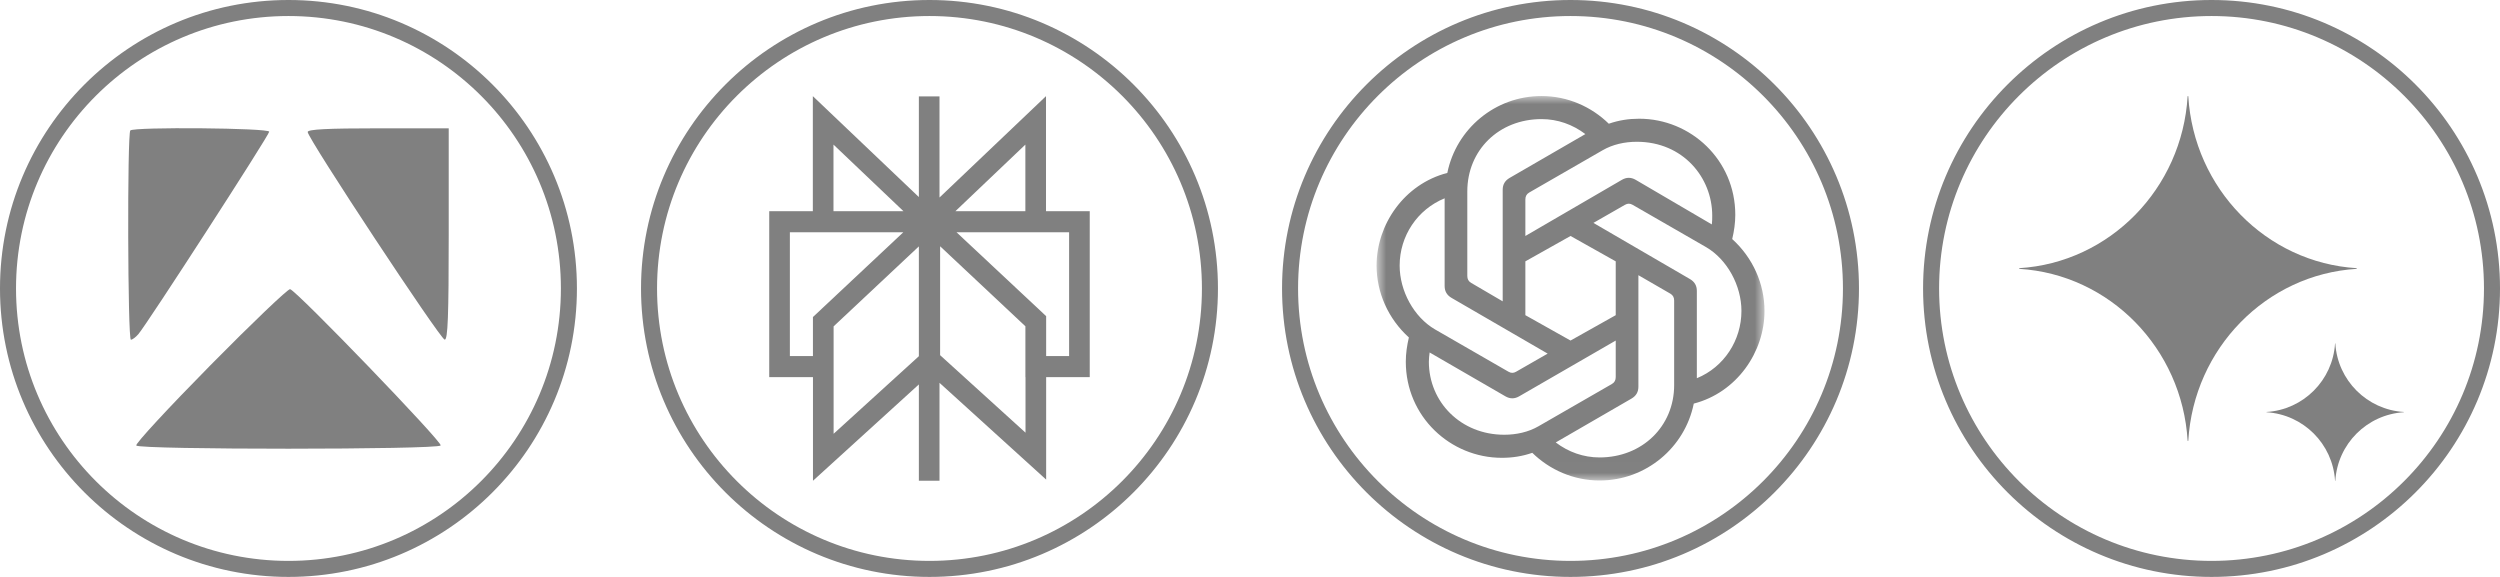
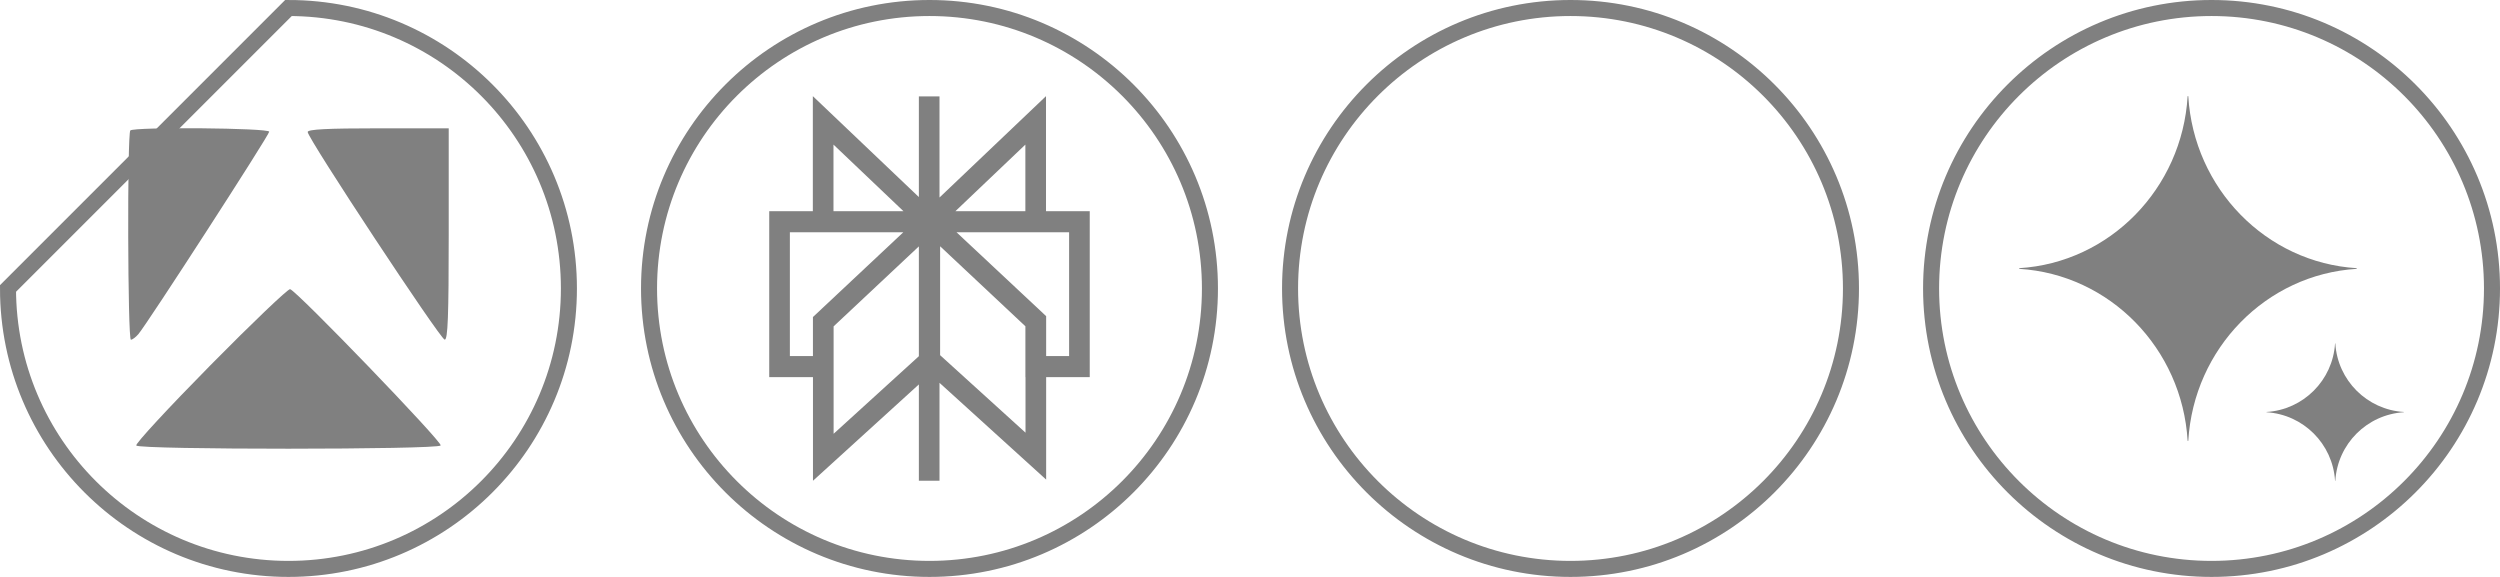
<svg xmlns="http://www.w3.org/2000/svg" width="156" height="36" viewBox="0 0 156 36" fill="none">
-   <path d="M18 0.5C27.665 0.5 35.5 8.335 35.5 18C35.5 27.665 27.665 35.5 18 35.5C8.335 35.5 0.5 27.665 0.5 18C0.5 8.335 8.335 0.5 18 0.5Z" stroke="#808080" />
+   <path d="M18 0.5C27.665 0.5 35.5 8.335 35.5 18C35.5 27.665 27.665 35.5 18 35.5C8.335 35.5 0.5 27.665 0.5 18Z" stroke="#808080" />
  <path fill-rule="evenodd" clip-rule="evenodd" d="M8.132 8.141C7.934 8.338 7.969 21.199 8.167 21.199C8.26 21.199 8.471 21.042 8.635 20.85C9.195 20.195 16.799 8.429 16.799 8.218C16.799 7.984 8.364 7.909 8.132 8.141ZM19.199 8.236C19.199 8.63 27.487 21.19 27.75 21.195C27.945 21.198 28 19.749 28 14.603V8.007H23.6C20.43 8.007 19.199 8.071 19.199 8.236ZM13.126 22.796C10.516 25.441 8.435 27.693 8.501 27.8C8.667 28.069 27.333 28.065 27.499 27.797C27.624 27.594 18.524 18.149 18.102 18.044C17.976 18.012 15.736 20.15 13.126 22.796Z" fill="#808080" />
  <path d="M58 0.5C67.665 0.5 75.5 8.335 75.5 18C75.5 27.665 67.665 35.5 58 35.5C48.335 35.5 40.5 27.665 40.5 18C40.5 8.335 48.335 0.5 58 0.5Z" stroke="#808080" />
  <mask id="mask0_18785_105282" style="mask-type:luminance" maskUnits="userSpaceOnUse" x="40" y="0" width="36" height="36">
    <path d="M76 0H40V36H76V0Z" fill="white" />
  </mask>
  <g mask="url(#mask0_18785_105282)">
    <path fill-rule="evenodd" clip-rule="evenodd" d="M50.721 6L57.337 12.297V12.295V6.015H58.625V12.325L65.271 6V13.179H68V23.534H65.28V29.927L58.625 23.888V29.996H57.337V23.988L50.729 30V23.534H48V13.179H50.721V6ZM56.367 14.493H49.288V22.22H50.727V19.783L56.367 14.493ZM52.017 20.366V27.068L57.337 22.227V15.374L52.017 20.366ZM58.663 22.163V15.367L63.985 20.36V23.534H63.992V26.999L58.663 22.163ZM65.28 22.22H66.712V14.493H59.686L65.28 19.728V22.22ZM63.983 13.179V9.023L59.616 13.179H63.983ZM56.377 13.179H52.009V9.023L56.377 13.179Z" fill="#808080" />
  </g>
  <path d="M98 0.5C107.665 0.5 115.5 8.335 115.5 18C115.5 27.665 107.665 35.5 98 35.5C88.335 35.5 80.5 27.665 80.5 18C80.5 8.335 88.335 0.5 98 0.5Z" stroke="#808080" />
  <mask id="mask1_18785_105282" style="mask-type:luminance" maskUnits="userSpaceOnUse" x="80" y="0" width="36" height="36">
    <path d="M116 0H80V36H116V0Z" fill="white" />
  </mask>
  <g mask="url(#mask1_18785_105282)">
    <mask id="mask2_18785_105282" style="mask-type:luminance" maskUnits="userSpaceOnUse" x="85" y="5" width="26" height="25">
      <path d="M110.105 5.992H85.898V29.983H110.105V5.992Z" fill="white" />
    </mask>
    <g mask="url(#mask2_18785_105282)">
-       <path d="M95.183 14.725V12.446C95.183 12.254 95.255 12.11 95.423 12.014L100.005 9.375C100.629 9.015 101.373 8.847 102.14 8.847C105.019 8.847 106.843 11.078 106.843 13.453C106.843 13.621 106.843 13.813 106.819 14.005L102.068 11.222C101.78 11.054 101.492 11.054 101.205 11.222L95.183 14.725ZM105.883 23.602V18.155C105.883 17.82 105.739 17.58 105.451 17.412L99.429 13.909L101.397 12.781C101.564 12.686 101.708 12.686 101.876 12.781L106.459 15.42C107.778 16.188 108.666 17.82 108.666 19.403C108.666 21.226 107.586 22.905 105.883 23.601V23.602ZM93.767 18.803L91.8 17.652C91.632 17.556 91.56 17.412 91.56 17.22V11.942C91.56 9.375 93.528 7.432 96.191 7.432C97.198 7.432 98.134 7.768 98.926 8.367L94.2 11.102C93.912 11.27 93.768 11.51 93.768 11.846V18.804L93.767 18.803ZM98.002 21.25L95.183 19.667V16.308L98.002 14.725L100.821 16.308V19.667L98.002 21.25ZM99.813 28.544C98.805 28.544 97.87 28.208 97.078 27.608L101.804 24.873C102.092 24.705 102.236 24.465 102.236 24.129V17.172L104.227 18.323C104.395 18.419 104.467 18.563 104.467 18.755V24.033C104.467 26.6 102.476 28.544 99.813 28.544V28.544ZM94.127 23.194L89.545 20.555C88.225 19.787 87.338 18.156 87.338 16.572C87.338 14.725 88.441 13.07 90.145 12.374V17.844C90.145 18.18 90.289 18.42 90.576 18.588L96.574 22.066L94.607 23.194C94.439 23.29 94.295 23.29 94.127 23.194ZM93.864 27.128C91.153 27.128 89.161 25.089 89.161 22.57C89.161 22.378 89.185 22.186 89.209 21.994L93.935 24.729C94.223 24.897 94.511 24.897 94.799 24.729L100.821 21.251V23.53C100.821 23.722 100.749 23.866 100.581 23.962L95.998 26.601C95.375 26.96 94.631 27.128 93.863 27.128H93.864ZM99.813 29.983C102.716 29.983 105.139 27.92 105.691 25.185C108.378 24.489 110.105 21.97 110.105 19.403C110.105 17.724 109.386 16.092 108.09 14.917C108.21 14.413 108.282 13.909 108.282 13.405C108.282 9.975 105.499 7.408 102.284 7.408C101.637 7.408 101.013 7.503 100.389 7.72C99.309 6.664 97.822 5.992 96.191 5.992C93.288 5.992 90.865 8.055 90.313 10.79C87.626 11.486 85.898 14.005 85.898 16.572C85.898 18.252 86.618 19.883 87.914 21.058C87.794 21.562 87.722 22.066 87.722 22.57C87.722 26 90.505 28.568 93.719 28.568C94.367 28.568 94.991 28.472 95.615 28.256C96.694 29.311 98.182 29.983 99.813 29.983Z" fill="#808080" />
-     </g>
+       </g>
  </g>
  <path d="M138 0.5C147.665 0.5 155.5 8.335 155.5 18C155.5 27.665 147.665 35.5 138 35.5C128.335 35.5 120.5 27.665 120.5 18C120.5 8.335 128.335 0.5 138 0.5Z" stroke="#808080" />
  <mask id="mask3_18785_105282" style="mask-type:luminance" maskUnits="userSpaceOnUse" x="120" y="0" width="36" height="36">
    <path d="M156 0H120V36H156V0Z" fill="white" />
  </mask>
  <g mask="url(#mask3_18785_105282)">
</g>
  <g clip-path="url(#clip0_18785_105282)">
    <path d="M147.057 16.776C141.409 17.124 136.89 21.74 136.549 27.509H136.508C136.167 21.74 131.648 17.124 126 16.776V16.734C131.648 16.386 136.167 11.769 136.508 6H136.549C136.89 11.769 141.409 16.386 147.057 16.734V16.776Z" fill="#808080" />
    <path d="M150.001 25.724C147.702 25.863 145.862 27.702 145.724 30.001H145.707C145.568 27.702 143.729 25.863 141.43 25.724V25.707C143.729 25.568 145.568 23.729 145.707 21.43H145.724C145.862 23.729 147.702 25.568 150.001 25.707V25.724Z" fill="#808080" />
  </g>
  <defs>
    <clipPath id="clip0_18785_105282">
      <rect width="24" height="24" fill="white" transform="translate(126 6)" />
    </clipPath>
  </defs>
</svg>